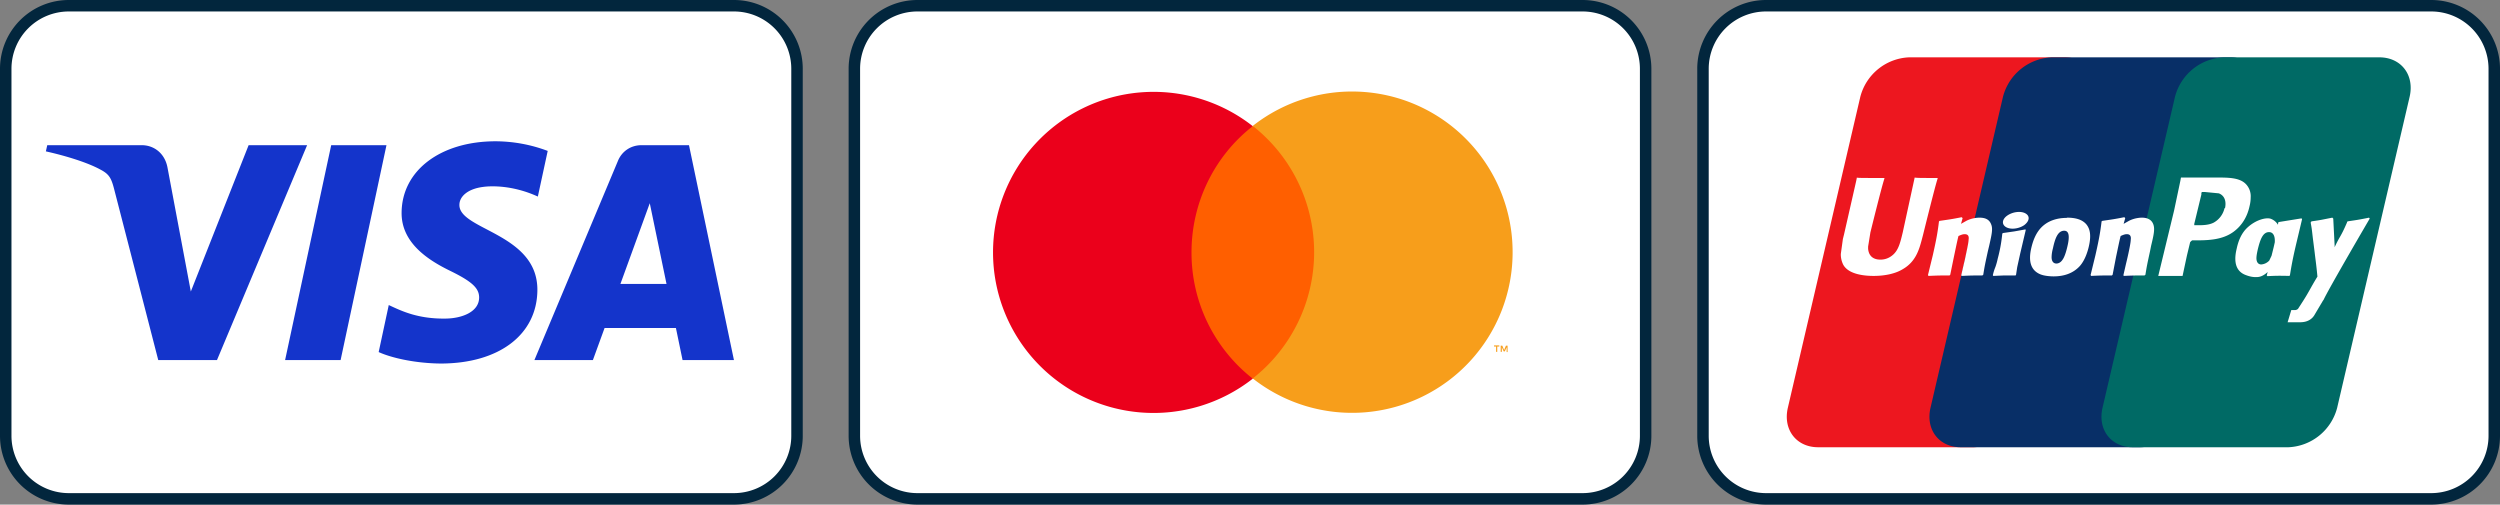
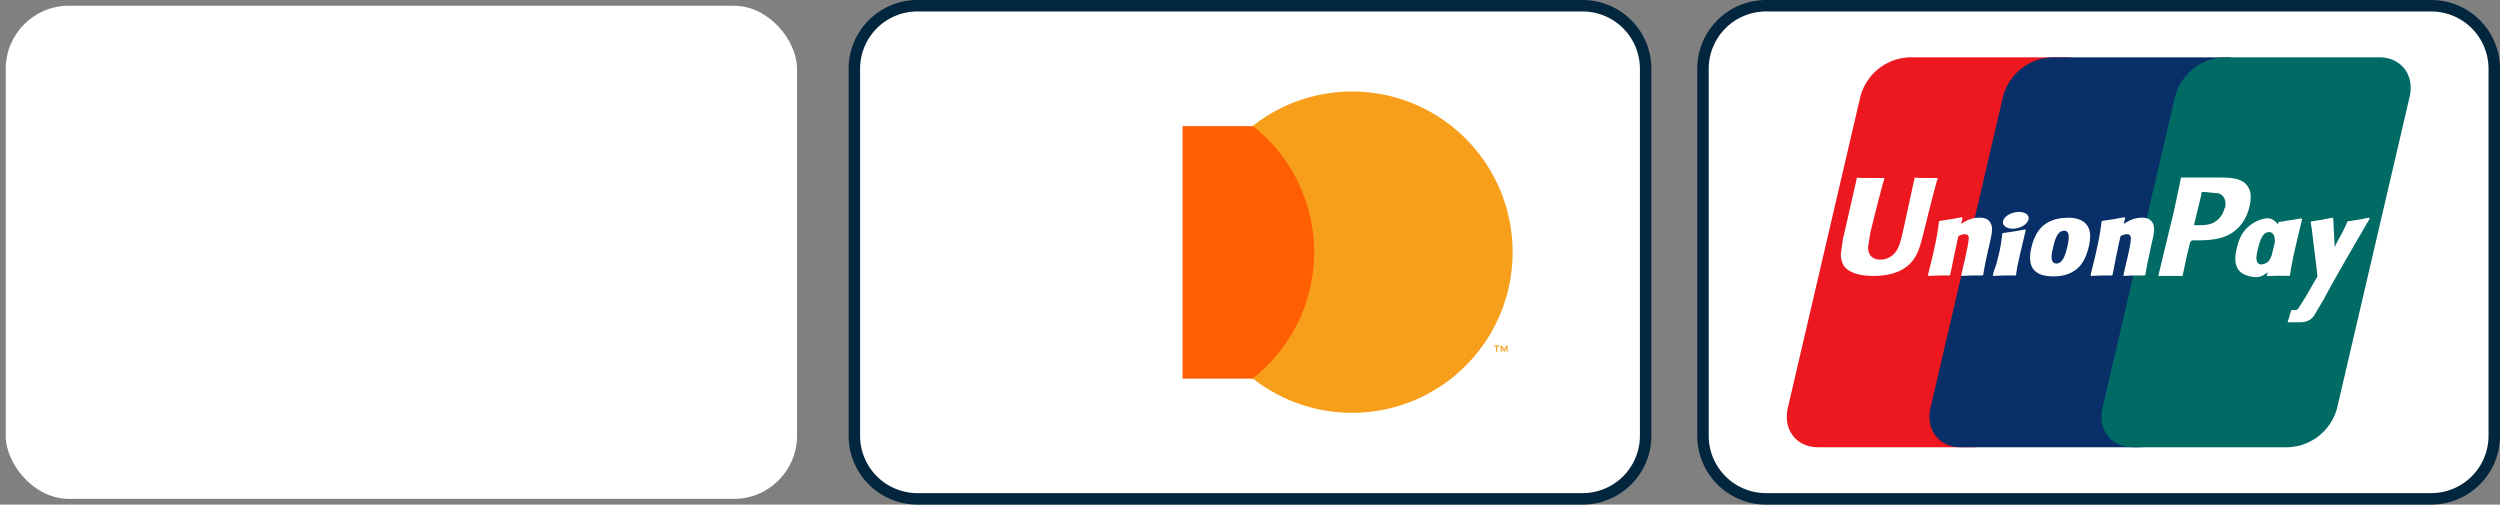
<svg xmlns="http://www.w3.org/2000/svg" width="109" height="22" viewBox="0 0 109 22">
  <rect x="0" y="0" width="109" height="22" fill="#808080" stroke="none" />
  <rect width="34.5" height="21.5" x="74.25" y=".25" fill="#fff" rx="2.75" ry="2.75" />
  <path fill="#02263d" d="M106 .5a2.5 2.5 0 0 1 2.5 2.5v16a2.5 2.5 0 0 1-2.5 2.5H77a2.5 2.5 0 0 1-2.5-2.5V3A2.5 2.5 0 0 1 77 .5h29m0-.5H77a3 3 0 0 0-3 3v16a3 3 0 0 0 3 3h29a3 3 0 0 0 3-3V3a3 3 0 0 0-3-3Z" />
  <path fill="#ed171f" d="M83.23 2.5h6.79c.95 0 1.54.77 1.32 1.72l-3.16 13.56a2.3 2.3 0 0 1-2.12 1.72h-6.79c-.95 0-1.54-.77-1.32-1.72l3.16-13.56a2.3 2.3 0 0 1 2.12-1.72" />
-   <path fill="#082f67" d="M89.45 2.5h7.81c.95 0 .52.77.3 1.72L94.4 17.78c-.22.95-.15 1.72-1.1 1.72h-7.81c-.95 0-1.54-.77-1.32-1.72l3.16-13.56a2.3 2.3 0 0 1 2.12-1.72" />
+   <path fill="#082f67" d="M89.45 2.5h7.81L94.4 17.78c-.22.95-.15 1.72-1.1 1.72h-7.81c-.95 0-1.54-.77-1.32-1.72l3.16-13.56a2.3 2.3 0 0 1 2.12-1.72" />
  <path fill="#006a65" d="M96.95 2.5h6.79c.95 0 1.54.77 1.32 1.72l-3.16 13.56a2.3 2.3 0 0 1-2.12 1.72h-6.79c-.95 0-1.54-.77-1.32-1.72l3.16-13.56a2.3 2.3 0 0 1 2.12-1.72" />
  <path fill="#fff" d="M84.49 7.76c-.73 0-.94 0-1.01-.02l-.52 2.39c-.11.46-.19.79-.45 1a.81.81 0 0 1-.52.19c-.32 0-.51-.16-.54-.47v-.1l.1-.62s.51-2.07.61-2.34v-.03c-1.01 0-1.19 0-1.2-.02l-.03.15-.53 2.33-.05.2-.09.65a1 1 0 0 0 .11.48c.24.42.93.48 1.32.48.5 0 .96-.1 1.28-.3.55-.32.7-.83.82-1.28l.06-.23s.53-2.15.63-2.43v-.03m1.82 1.73c-.13 0-.36.03-.57.14l-.23.13.07-.25-.04-.04c-.45.09-.55.1-.96.16l-.03.02c-.05.4-.09.69-.27 1.48l-.21.86.02.04c.43-.02.55-.02.92-.02l.03-.03.16-.78c.05-.23.15-.73.2-.91.09-.04.18-.08.27-.08.21 0 .18.18.17.25 0 .12-.09.51-.16.85l-.05.21-.11.48.02.03c.42-.02.54-.02.9-.02l.04-.03c.06-.37.08-.47.2-1.02l.06-.25c.11-.49.17-.74.08-.94-.09-.23-.3-.28-.5-.28m2.01.51-.5.09-.49.07-.02.02h-.01a6.62 6.62 0 0 1-.2 1.1 2.8 2.8 0 0 1-.1.36 2.1 2.1 0 0 0-.11.35v.02l.02.02.46-.02h.51l.02-.03.05-.33.13-.59.12-.51.12-.51v-.02L88.3 10Zm1.8-.5c-.2 0-.69.02-1.07.37-.27.25-.4.59-.48.92-.08.34-.17.94.39 1.17.17.07.42.09.58.09.41 0 .83-.11 1.14-.45.24-.27.35-.67.39-.84.13-.55.03-.8-.09-.96-.19-.24-.51-.31-.86-.31m.02 1.25c-.02.09-.1.43-.21.58-.07.11-.17.17-.27.17-.03 0-.2 0-.21-.26 0-.13.02-.26.06-.41.09-.42.21-.76.49-.76.22 0 .24.26.14.68m9.7 1.27c.06-.37.12-.73.29-1.44l.24-1.01-.02-.04-.99.16-.03.02-.01.1a.62.62 0 0 0-.31-.26c-.19-.07-.64.03-1.02.38-.27.25-.4.59-.47.92-.08.33-.17.94.39 1.15.18.07.34.1.49.09.17 0 .33-.09.47-.22l-.04.15.03.03c.4-.02.52-.02.95-.01l.04-.03Zm-.66-1.44-.05.22-.09.36-.1.21a.53.53 0 0 1-.35.17c-.03 0-.2 0-.21-.26 0-.13.03-.26.06-.4.1-.4.21-.75.49-.75.18 0 .27.17.25.45m-5.79-1.08c-.13 0-.36.03-.57.14l-.23.13.07-.25-.04-.04c-.45.09-.55.1-.96.16l-.03.02c-.05.4-.09.69-.27 1.48l-.21.86.02.04c.42-.02.55-.02.91-.02l.03-.03.15-.78c.05-.23.15-.73.2-.91.09-.04.18-.08.27-.08.2 0 .18.18.17.25 0 .12-.08.51-.16.85l-.05.21-.11.48.02.03c.42-.02.54-.02.9-.02l.04-.03c.06-.37.08-.47.2-1.02l.05-.25c.12-.49.17-.74.09-.94-.09-.23-.31-.28-.5-.28m4.7-.5c.03-.11.05-.25.05-.39a.76.76 0 0 0-.14-.49c-.26-.37-.78-.37-1.39-.37h-1.51l-.03.16-.27 1.28-.69 2.85h1.06l.19-.89.14-.58s.05-.06.09-.08h.06c.58 0 1.24 0 1.75-.38.35-.26.59-.64.69-1.11m-1.09.08a.96.96 0 0 1-.48.64c-.2.1-.44.11-.68.11h-.16v-.06l.31-1.28v-.06l.02-.05h.12l.62.06c.24.09.34.33.27.65m6.31.45-.03-.04c-.44.09-.52.1-.93.16l-.03.03v.02c-.3.69-.29.54-.54 1.08v-.07l-.06-1.18-.04-.04c-.46.09-.47.1-.9.16l-.04.03v.05c.05.28.04.22.09.65l.08.63c.04.35.07.52.12 1.05-.29.47-.36.65-.63 1.07l-.2.31a.13.13 0 0 1-.07.06c-.03.02-.07.02-.13.02h-.11l-.16.53h.55c.32 0 .53-.14.64-.35l.35-.59.03-.04c.23-.5 2.01-3.54 2.01-3.54m-15-.22c-.2-.12-.55-.08-.79.08s-.27.39-.07.51.55.08.79-.08c.23-.17.27-.39.07-.51" />
  <rect width="34.5" height="21.5" x="37.25" y=".25" fill="#fff" rx="2.75" ry="2.75" />
  <path fill="#02263d" d="M69 .5A2.5 2.5 0 0 1 71.5 3v16a2.5 2.5 0 0 1-2.5 2.5H40a2.5 2.5 0 0 1-2.5-2.5V3A2.5 2.5 0 0 1 40 .5h29m0-.5H40a3 3 0 0 0-3 3v16a3 3 0 0 0 3 3h29a3 3 0 0 0 3-3V3a3 3 0 0 0-3-3Z" />
  <path fill="#ff5f00" d="M51.56 5.5h6.12v11.01h-6.12z" />
-   <path fill="#eb001b" d="M51.95 11c0-2.15.98-4.18 2.67-5.5a7 7 0 1 0 0 11.01 6.97 6.97 0 0 1-2.67-5.5Z" />
  <path fill="#f79e1b" d="M65.95 11a7 7 0 0 1-11.33 5.5 7 7 0 0 0 0-11.01A7 7 0 0 1 65.95 11ZM65.28 15.34v-.23h.09v-.05h-.23v.05h.09v.23h.05Zm.45 0v-.27h-.07l-.08.19-.08-.19h-.07v.27h.05v-.2l.08.18h.05l.08-.18v.21h.05Z" />
  <rect width="34.5" height="21.5" x=".25" y=".25" fill="#fff" rx="2.75" ry="2.75" />
-   <path fill="#02263d" d="M32 .5A2.5 2.5 0 0 1 34.5 3v16a2.5 2.5 0 0 1-2.5 2.5H3A2.5 2.5 0 0 1 .5 19V3A2.5 2.5 0 0 1 3 .5h29m0-.5H3a3 3 0 0 0-3 3v16a3 3 0 0 0 3 3h29a3 3 0 0 0 3-3V3a3 3 0 0 0-3-3Z" />
-   <path fill="#1434cb" d="M13.39 6.33 9.46 15.7H6.9L4.97 8.22c-.12-.46-.22-.63-.58-.82-.58-.32-1.54-.61-2.39-.8l.06-.27h4.12c.53 0 1 .35 1.12.96l1.02 5.42 2.52-6.38h2.55Zm10.04 6.31c.01-2.47-3.42-2.61-3.4-3.71 0-.34.33-.69 1.03-.78.35-.05 1.3-.08 2.39.42l.43-1.99a6.51 6.51 0 0 0-2.27-.42c-2.4 0-4.08 1.27-4.1 3.1-.02 1.35 1.2 2.1 2.12 2.55.94.46 1.26.75 1.26 1.16 0 .63-.75.91-1.45.92-1.22.02-1.93-.33-2.49-.59l-.44 2.05c.57.26 1.61.49 2.7.5 2.55 0 4.21-1.26 4.22-3.21m6.33 3.06H32l-1.96-9.37h-2.07c-.47 0-.86.27-1.03.69L23.3 15.7h2.55l.51-1.4h3.11l.29 1.4Zm-2.71-3.32 1.28-3.52.73 3.52h-2.01Zm-10.2-6.05-2 9.37h-2.42l2.01-9.37h2.42Z" />
</svg>